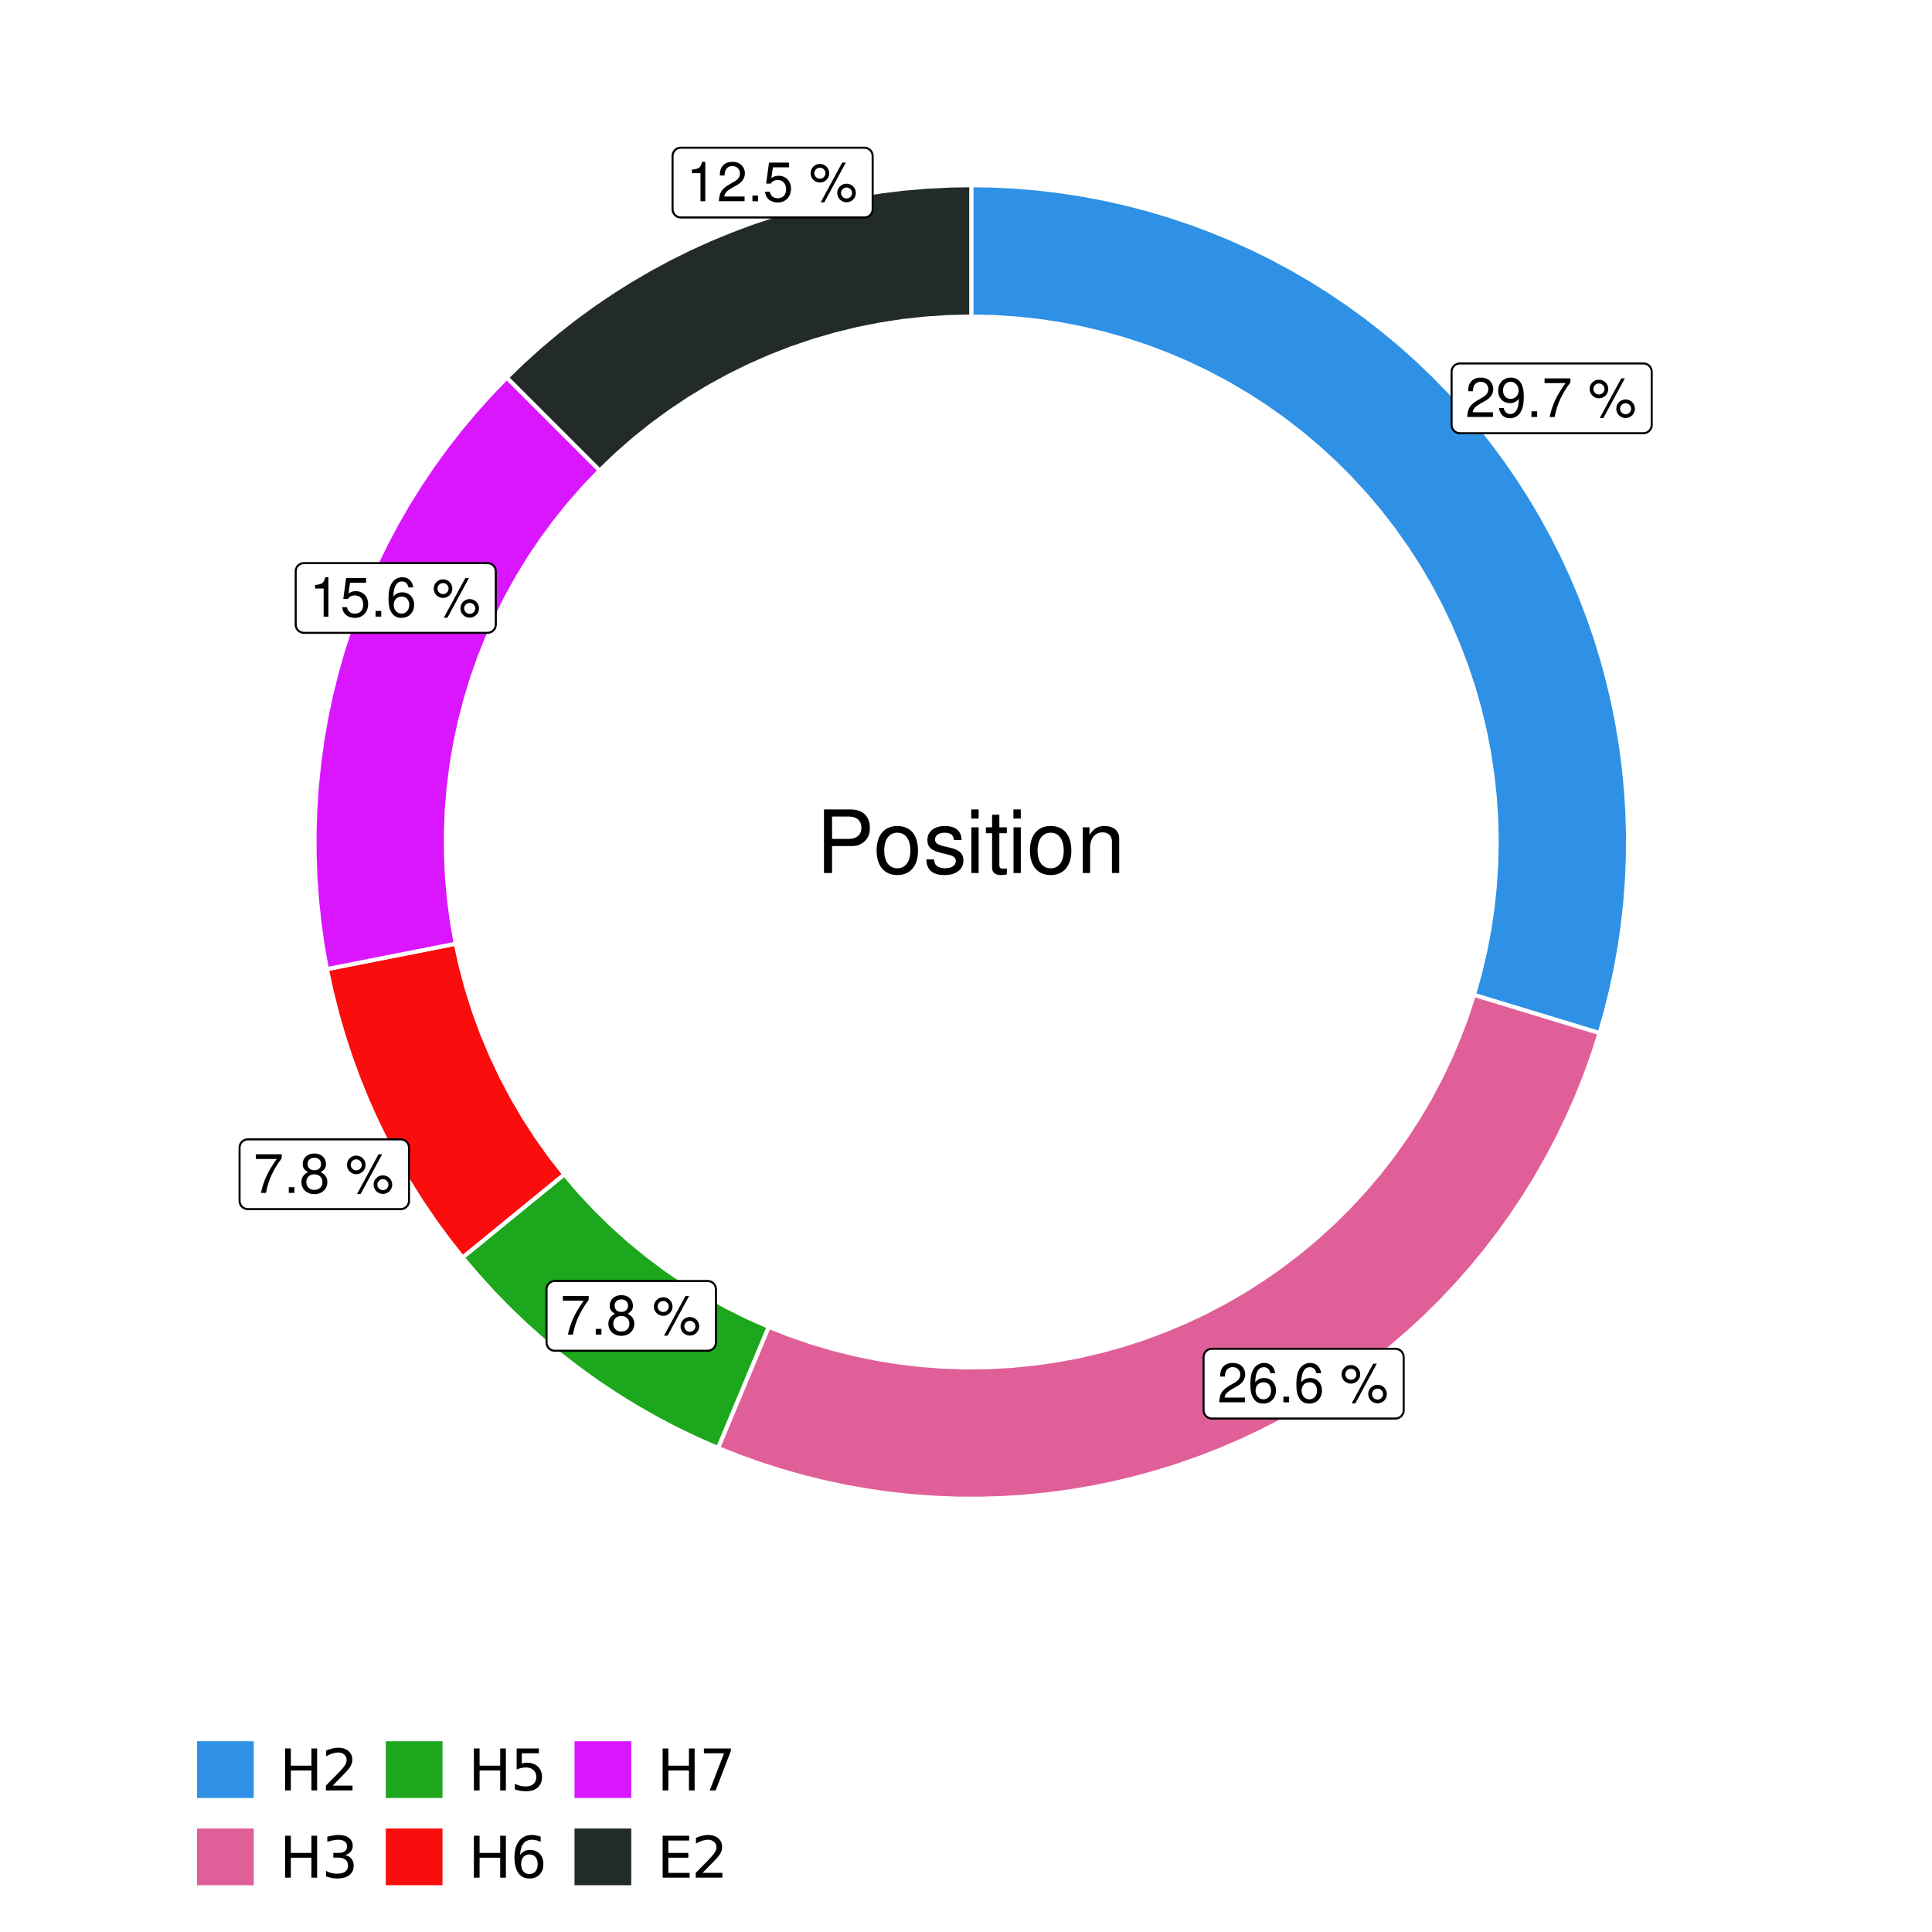
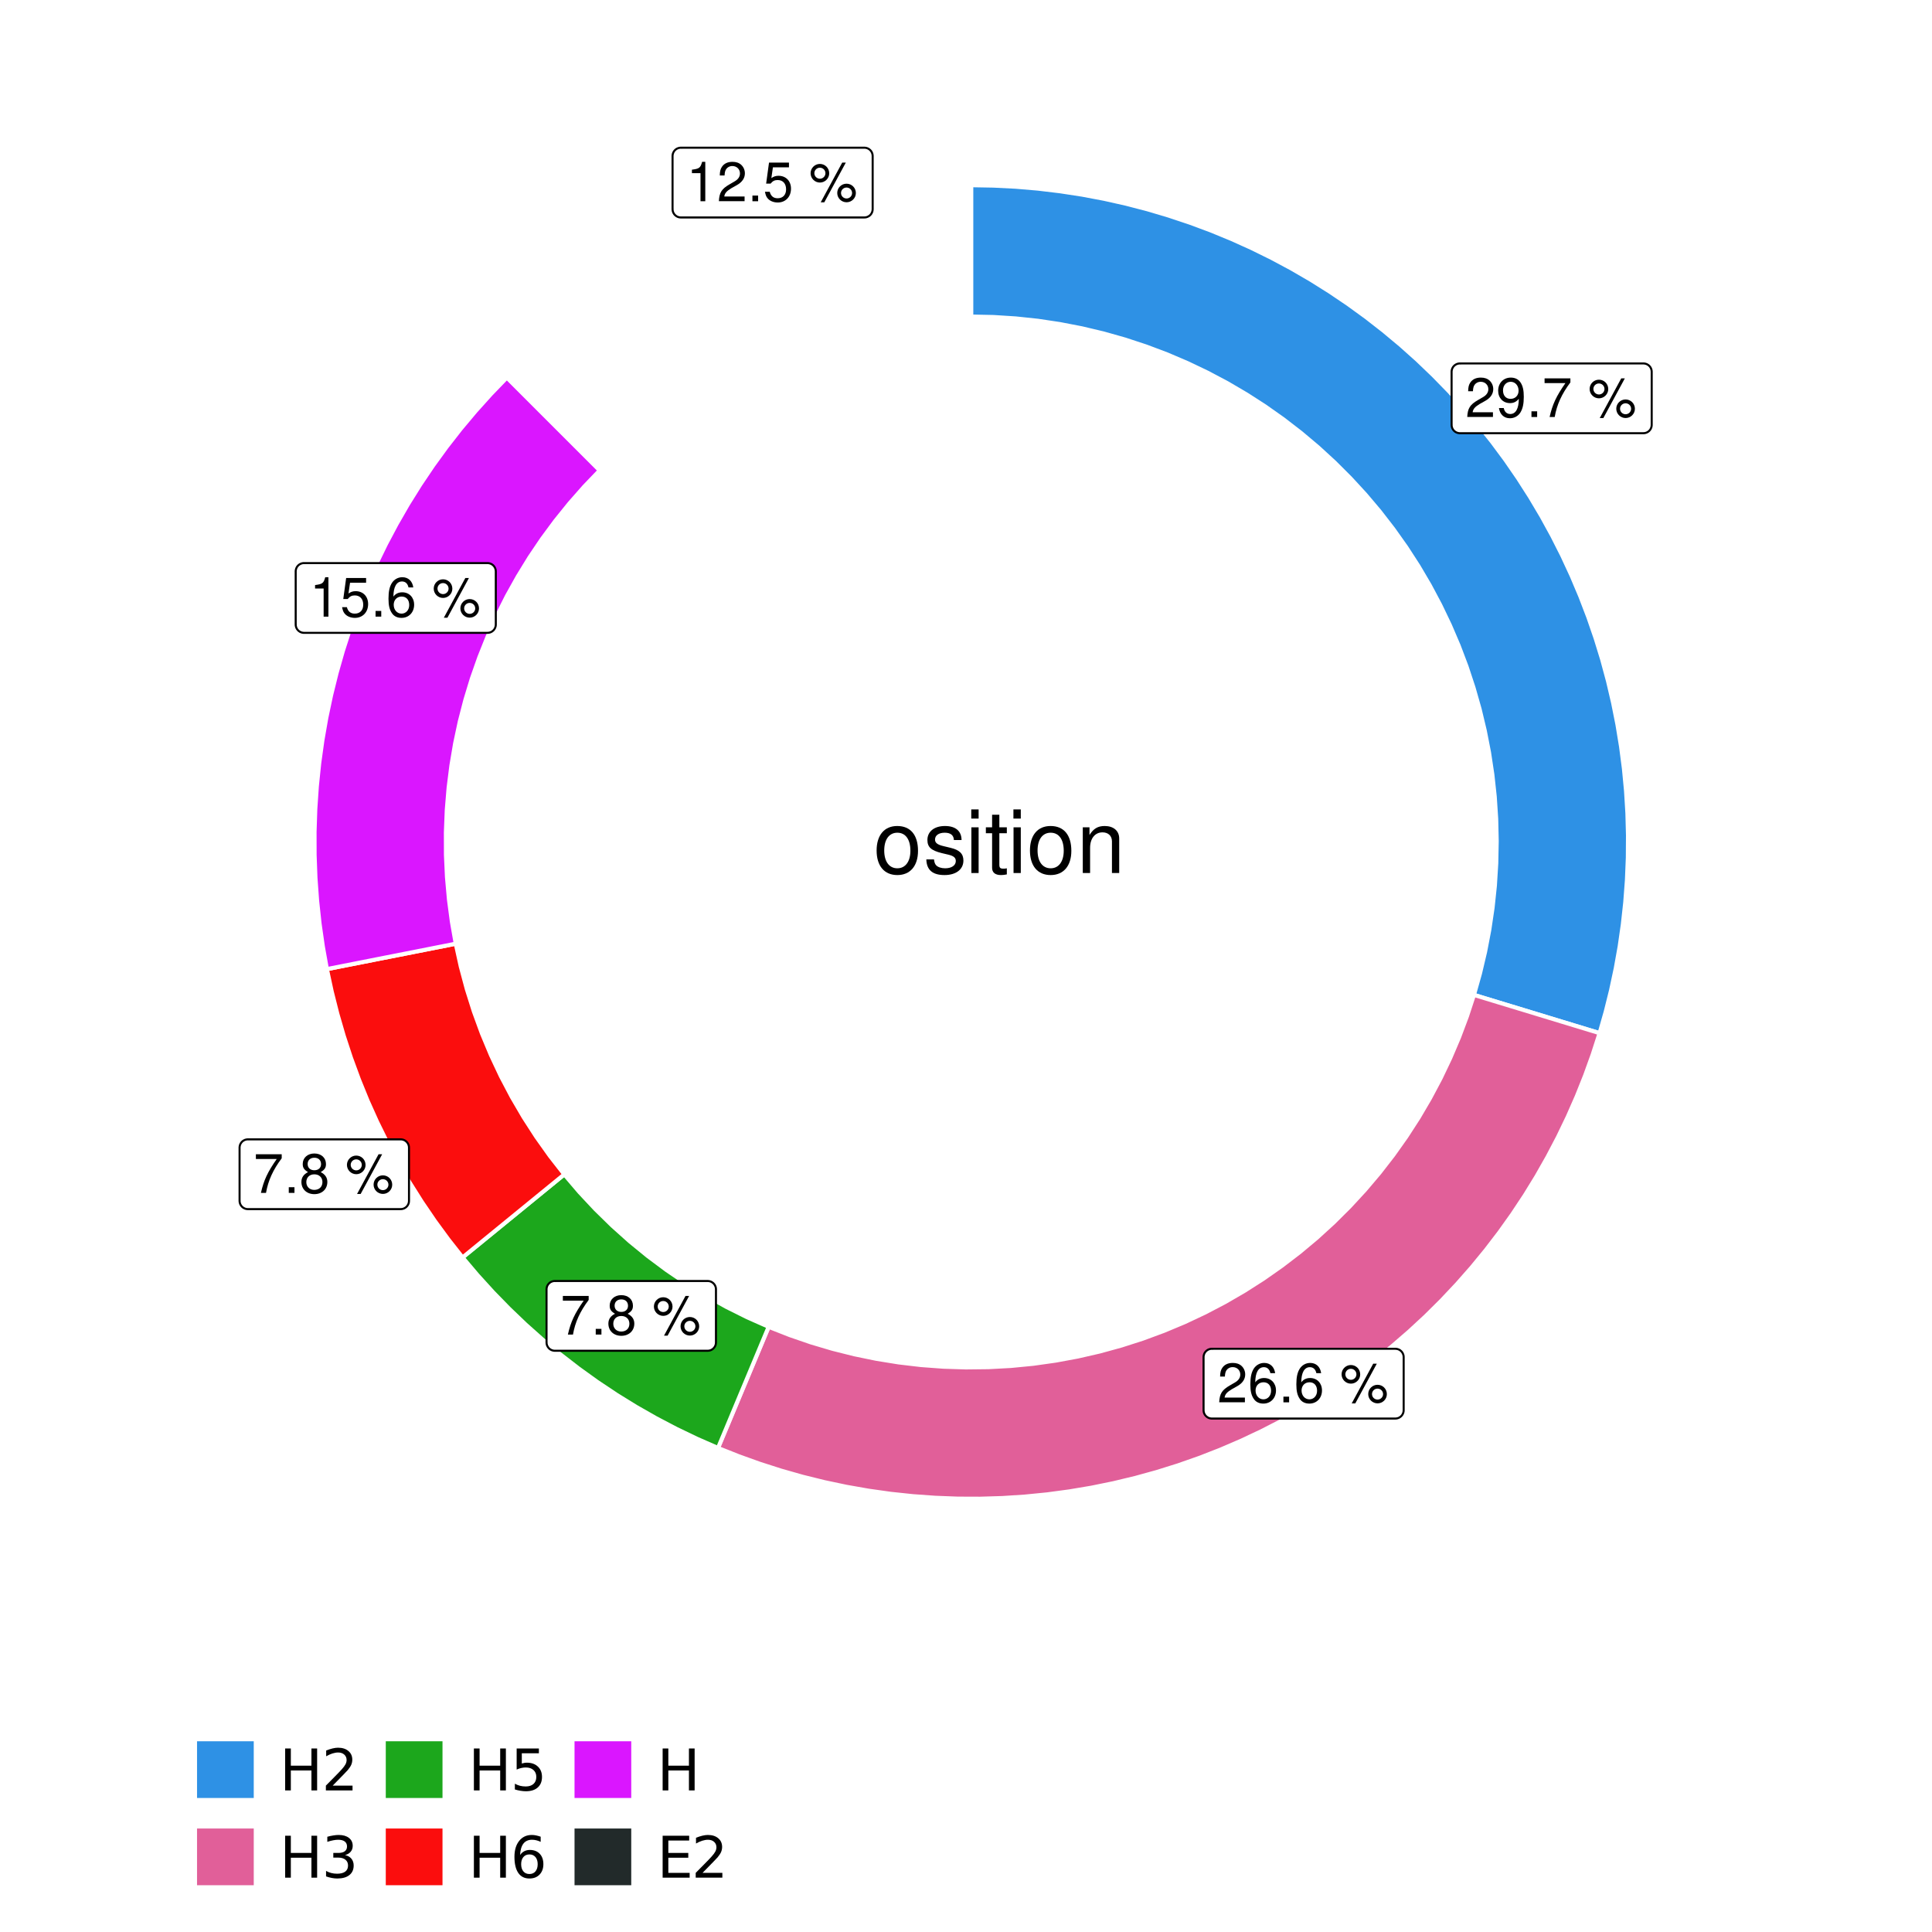
<svg xmlns="http://www.w3.org/2000/svg" xmlns:xlink="http://www.w3.org/1999/xlink" width="504pt" height="504pt" viewBox="0 0 504 504" version="1.1">
  <defs>
    <g>
      <symbol overflow="visible" id="glyph0-0">
        <path style="stroke:none;" d="" />
      </symbol>
      <symbol overflow="visible" id="glyph0-1">
        <path style="stroke:none;" d="M 7.188 -1.234 L 1.891 -1.234 C 2.016 -2.094 2.469 -2.625 3.719 -3.391 L 5.141 -4.188 C 6.547 -4.969 7.266 -6.016 7.266 -7.281 C 7.266 -8.141 6.922 -8.922 6.328 -9.484 C 5.734 -10.031 4.984 -10.281 4.031 -10.281 C 2.766 -10.281 1.812 -9.828 1.25 -8.938 C 0.891 -8.406 0.734 -7.766 0.719 -6.719 L 1.969 -6.719 C 2 -7.422 2.094 -7.828 2.266 -8.172 C 2.594 -8.797 3.234 -9.188 4 -9.188 C 5.141 -9.188 5.984 -8.359 5.984 -7.25 C 5.984 -6.422 5.516 -5.719 4.625 -5.203 L 3.312 -4.438 C 1.203 -3.234 0.594 -2.266 0.484 -0.016 L 7.188 -0.016 Z M 7.188 -1.234 " />
      </symbol>
      <symbol overflow="visible" id="glyph0-2">
        <path style="stroke:none;" d="M 0.75 -2.344 C 1 -0.672 2.078 0.328 3.609 0.328 C 4.734 0.328 5.734 -0.219 6.328 -1.141 C 6.953 -2.141 7.234 -3.391 7.234 -5.266 C 7.234 -7 6.984 -8.094 6.391 -9 C 5.828 -9.844 4.953 -10.281 3.844 -10.281 C 1.922 -10.281 0.547 -8.844 0.547 -6.859 C 0.547 -4.969 1.812 -3.625 3.641 -3.625 C 4.594 -3.625 5.297 -3.969 5.938 -4.75 C 5.922 -2.188 5.141 -0.781 3.703 -0.781 C 2.812 -0.781 2.203 -1.344 2 -2.344 Z M 3.828 -9.188 C 4.984 -9.188 5.875 -8.203 5.875 -6.875 C 5.875 -5.609 5.016 -4.734 3.781 -4.734 C 2.578 -4.734 1.812 -5.594 1.812 -6.953 C 1.812 -8.25 2.656 -9.188 3.828 -9.188 Z M 3.828 -9.188 " />
      </symbol>
      <symbol overflow="visible" id="glyph0-3">
        <path style="stroke:none;" d="M 2.719 -1.484 L 1.234 -1.484 L 1.234 0 L 2.719 0 Z M 2.719 -1.484 " />
      </symbol>
      <symbol overflow="visible" id="glyph0-4">
        <path style="stroke:none;" d="M 7.391 -10.078 L 0.656 -10.078 L 0.656 -8.844 L 6.094 -8.844 C 3.703 -5.422 2.719 -3.312 1.969 0 L 3.297 0 C 3.859 -3.234 5.125 -6 7.391 -9.031 Z M 7.391 -10.078 " />
      </symbol>
      <symbol overflow="visible" id="glyph0-5">
        <path style="stroke:none;" d="" />
      </symbol>
      <symbol overflow="visible" id="glyph0-6">
        <path style="stroke:none;" d="M 2.828 -9.734 C 1.5 -9.734 0.406 -8.641 0.406 -7.312 C 0.406 -5.969 1.5 -4.875 2.844 -4.875 C 4.172 -4.875 5.266 -5.969 5.266 -7.281 C 5.266 -8.656 4.188 -9.734 2.828 -9.734 Z M 2.828 -8.75 C 3.641 -8.75 4.281 -8.109 4.281 -7.297 C 4.281 -6.516 3.625 -5.875 2.844 -5.875 C 2.047 -5.875 1.391 -6.516 1.391 -7.312 C 1.391 -8.109 2.031 -8.75 2.828 -8.75 Z M 8.656 -10.078 L 3.047 0.281 L 3.984 0.281 L 9.594 -10.078 Z M 9.781 -4.578 C 8.453 -4.578 7.359 -3.5 7.359 -2.156 C 7.359 -0.812 8.453 0.266 9.797 0.266 C 11.125 0.266 12.219 -0.812 12.219 -2.141 C 12.219 -3.5 11.141 -4.578 9.781 -4.578 Z M 9.781 -3.578 C 10.594 -3.578 11.234 -2.938 11.234 -2.141 C 11.234 -1.359 10.578 -0.719 9.797 -0.719 C 8.984 -0.719 8.344 -1.359 8.344 -2.156 C 8.344 -2.938 8.984 -3.578 9.781 -3.578 Z M 9.781 -3.578 " />
      </symbol>
      <symbol overflow="visible" id="glyph0-7">
        <path style="stroke:none;" d="M 7.078 -7.609 C 6.844 -9.281 5.766 -10.281 4.219 -10.281 C 3.109 -10.281 2.125 -9.734 1.516 -8.812 C 0.875 -7.812 0.609 -6.562 0.609 -4.688 C 0.609 -2.953 0.859 -1.859 1.469 -0.953 C 2 -0.109 2.891 0.328 4 0.328 C 5.922 0.328 7.297 -1.109 7.297 -3.109 C 7.297 -5 6.016 -6.344 4.203 -6.344 C 3.219 -6.344 2.438 -5.969 1.891 -5.219 C 1.906 -7.766 2.703 -9.172 4.141 -9.172 C 5.016 -9.172 5.625 -8.609 5.828 -7.609 Z M 4.047 -5.234 C 5.266 -5.234 6.016 -4.375 6.016 -3.016 C 6.016 -1.719 5.156 -0.781 4.016 -0.781 C 2.844 -0.781 1.969 -1.766 1.969 -3.078 C 1.969 -4.344 2.812 -5.234 4.047 -5.234 Z M 4.047 -5.234 " />
      </symbol>
      <symbol overflow="visible" id="glyph0-8">
        <path style="stroke:none;" d="M 5.562 -5.422 C 6.609 -6.062 6.938 -6.562 6.938 -7.531 C 6.938 -9.156 5.703 -10.281 3.906 -10.281 C 2.141 -10.281 0.875 -9.156 0.875 -7.547 C 0.875 -6.562 1.203 -6.078 2.25 -5.422 C 1.094 -4.828 0.531 -4 0.531 -2.859 C 0.531 -0.984 1.906 0.328 3.906 0.328 C 5.906 0.328 7.297 -0.984 7.297 -2.859 C 7.297 -4 6.719 -4.828 5.562 -5.422 Z M 3.906 -9.172 C 4.984 -9.172 5.656 -8.531 5.656 -7.5 C 5.656 -6.547 4.969 -5.906 3.906 -5.906 C 2.844 -5.906 2.156 -6.547 2.156 -7.531 C 2.156 -8.531 2.844 -9.172 3.906 -9.172 Z M 3.906 -4.844 C 5.156 -4.844 6.016 -4.031 6.016 -2.828 C 6.016 -1.594 5.172 -0.781 3.875 -0.781 C 2.656 -0.781 1.812 -1.625 1.812 -2.812 C 1.812 -4.031 2.641 -4.844 3.906 -4.844 Z M 3.906 -4.844 " />
      </symbol>
      <symbol overflow="visible" id="glyph0-9">
        <path style="stroke:none;" d="M 3.688 -7.328 L 3.688 0 L 4.938 0 L 4.938 -10.281 L 4.109 -10.281 C 3.672 -8.703 3.391 -8.484 1.453 -8.234 L 1.453 -7.328 Z M 3.688 -7.328 " />
      </symbol>
      <symbol overflow="visible" id="glyph0-10">
        <path style="stroke:none;" d="M 6.766 -10.078 L 1.562 -10.078 L 0.812 -4.594 L 1.969 -4.594 C 2.547 -5.297 3.031 -5.531 3.828 -5.531 C 5.172 -5.531 6.016 -4.609 6.016 -3.109 C 6.016 -1.656 5.172 -0.781 3.812 -0.781 C 2.719 -0.781 2.047 -1.344 1.75 -2.469 L 0.5 -2.469 C 0.672 -1.656 0.812 -1.25 1.109 -0.875 C 1.672 -0.109 2.703 0.328 3.844 0.328 C 5.875 0.328 7.297 -1.156 7.297 -3.281 C 7.297 -5.281 5.969 -6.641 4.031 -6.641 C 3.328 -6.641 2.766 -6.453 2.172 -6.031 L 2.578 -8.844 L 6.766 -8.844 Z M 6.766 -10.078 " />
      </symbol>
      <symbol overflow="visible" id="glyph1-0">
        <path style="stroke:none;" d="" />
      </symbol>
      <symbol overflow="visible" id="glyph1-1">
-         <path style="stroke:none;" d="M 4.188 -7.031 L 9.406 -7.031 C 10.703 -7.031 11.719 -7.422 12.609 -8.219 C 13.609 -9.125 14.047 -10.203 14.047 -11.719 C 14.047 -14.844 12.203 -16.594 8.922 -16.594 L 2.078 -16.594 L 2.078 0 L 4.188 0 Z M 4.188 -8.906 L 4.188 -14.734 L 8.609 -14.734 C 10.625 -14.734 11.844 -13.641 11.844 -11.812 C 11.844 -10 10.625 -8.906 8.609 -8.906 Z M 4.188 -8.906 " />
-       </symbol>
+         </symbol>
      <symbol overflow="visible" id="glyph1-2">
        <path style="stroke:none;" d="M 6.188 -12.266 C 2.828 -12.266 0.812 -9.875 0.812 -5.875 C 0.812 -1.844 2.828 0.531 6.219 0.531 C 9.578 0.531 11.609 -1.859 11.609 -5.781 C 11.609 -9.922 9.656 -12.266 6.188 -12.266 Z M 6.219 -10.516 C 8.359 -10.516 9.625 -8.766 9.625 -5.812 C 9.625 -2.984 8.312 -1.234 6.219 -1.234 C 4.094 -1.234 2.797 -2.984 2.797 -5.875 C 2.797 -8.766 4.094 -10.516 6.219 -10.516 Z M 6.219 -10.516 " />
      </symbol>
      <symbol overflow="visible" id="glyph1-3">
        <path style="stroke:none;" d="M 9.969 -8.609 C 9.953 -10.953 8.406 -12.266 5.641 -12.266 C 2.875 -12.266 1.062 -10.844 1.062 -8.625 C 1.062 -6.766 2.031 -5.875 4.844 -5.188 L 6.625 -4.766 C 7.938 -4.438 8.469 -3.969 8.469 -3.125 C 8.469 -1.984 7.359 -1.234 5.688 -1.234 C 4.672 -1.234 3.797 -1.531 3.328 -2.031 C 3.031 -2.375 2.891 -2.703 2.781 -3.547 L 0.781 -3.547 C 0.859 -0.797 2.406 0.531 5.531 0.531 C 8.531 0.531 10.453 -0.953 10.453 -3.25 C 10.453 -5.031 9.453 -6.016 7.078 -6.578 L 5.266 -7.016 C 3.703 -7.375 3.047 -7.875 3.047 -8.719 C 3.047 -9.828 4.031 -10.516 5.578 -10.516 C 7.109 -10.516 7.922 -9.859 7.969 -8.609 Z M 9.969 -8.609 " />
      </symbol>
      <symbol overflow="visible" id="glyph1-4">
        <path style="stroke:none;" d="M 3.422 -11.922 L 1.531 -11.922 L 1.531 0 L 3.422 0 Z M 3.422 -16.594 L 1.5 -16.594 L 1.5 -14.203 L 3.422 -14.203 Z M 3.422 -16.594 " />
      </symbol>
      <symbol overflow="visible" id="glyph1-5">
        <path style="stroke:none;" d="M 5.781 -11.922 L 3.828 -11.922 L 3.828 -15.203 L 1.938 -15.203 L 1.938 -11.922 L 0.312 -11.922 L 0.312 -10.375 L 1.938 -10.375 L 1.938 -1.359 C 1.938 -0.141 2.75 0.531 4.234 0.531 C 4.734 0.531 5.141 0.484 5.781 0.359 L 5.781 -1.234 C 5.516 -1.156 5.266 -1.141 4.875 -1.141 C 4.047 -1.141 3.828 -1.359 3.828 -2.203 L 3.828 -10.375 L 5.781 -10.375 Z M 5.781 -11.922 " />
      </symbol>
      <symbol overflow="visible" id="glyph1-6">
        <path style="stroke:none;" d="M 1.594 -11.922 L 1.594 0 L 3.5 0 L 3.5 -6.578 C 3.5 -9.016 4.781 -10.609 6.734 -10.609 C 8.234 -10.609 9.203 -9.703 9.203 -8.266 L 9.203 0 L 11.094 0 L 11.094 -9.016 C 11.094 -11 9.609 -12.266 7.312 -12.266 C 5.531 -12.266 4.391 -11.594 3.344 -9.922 L 3.344 -11.922 Z M 1.594 -11.922 " />
      </symbol>
      <symbol overflow="visible" id="glyph2-0">
        <path style="stroke:none;" d="M 0.75 2.656 L 0.75 -10.578 L 8.25 -10.578 L 8.25 2.656 Z M 1.594 1.812 L 7.406 1.812 L 7.406 -9.734 L 1.594 -9.734 Z M 1.594 1.812 " />
      </symbol>
      <symbol overflow="visible" id="glyph2-1">
        <path style="stroke:none;" d="M 1.469 -10.938 L 2.953 -10.938 L 2.953 -6.453 L 8.328 -6.453 L 8.328 -10.938 L 9.812 -10.938 L 9.812 0 L 8.328 0 L 8.328 -5.203 L 2.953 -5.203 L 2.953 0 L 1.469 0 Z M 1.469 -10.938 " />
      </symbol>
      <symbol overflow="visible" id="glyph2-2">
        <path style="stroke:none;" d="M 2.875 -1.25 L 8.047 -1.25 L 8.047 0 L 1.094 0 L 1.094 -1.25 C 1.656 -1.82 2.422 -2.598 3.391 -3.578 C 4.359 -4.555 4.969 -5.191 5.219 -5.484 C 5.695 -6.016 6.031 -6.461 6.219 -6.828 C 6.406 -7.203 6.5 -7.566 6.5 -7.922 C 6.5 -8.504 6.297 -8.977 5.891 -9.344 C 5.484 -9.707 4.953 -9.891 4.297 -9.891 C 3.828 -9.891 3.332 -9.805 2.812 -9.641 C 2.301 -9.484 1.754 -9.238 1.172 -8.906 L 1.172 -10.406 C 1.766 -10.645 2.32 -10.828 2.844 -10.953 C 3.363 -11.078 3.836 -11.141 4.266 -11.141 C 5.398 -11.141 6.301 -10.852 6.969 -10.281 C 7.645 -9.719 7.984 -8.961 7.984 -8.016 C 7.984 -7.566 7.898 -7.141 7.734 -6.734 C 7.566 -6.328 7.258 -5.852 6.812 -5.312 C 6.688 -5.164 6.297 -4.754 5.641 -4.078 C 4.992 -3.398 4.07 -2.457 2.875 -1.25 Z M 2.875 -1.25 " />
      </symbol>
      <symbol overflow="visible" id="glyph2-3">
        <path style="stroke:none;" d="M 6.094 -5.891 C 6.801 -5.742 7.352 -5.43 7.75 -4.953 C 8.145 -4.473 8.344 -3.879 8.344 -3.172 C 8.344 -2.098 7.969 -1.266 7.219 -0.672 C 6.477 -0.078 5.426 0.219 4.062 0.219 C 3.602 0.219 3.129 0.172 2.641 0.078 C 2.16 -0.016 1.66 -0.148 1.141 -0.328 L 1.141 -1.766 C 1.555 -1.523 2.004 -1.344 2.484 -1.219 C 2.973 -1.094 3.484 -1.031 4.016 -1.031 C 4.941 -1.031 5.648 -1.211 6.141 -1.578 C 6.629 -1.941 6.875 -2.473 6.875 -3.172 C 6.875 -3.816 6.645 -4.32 6.188 -4.688 C 5.738 -5.051 5.113 -5.234 4.312 -5.234 L 3.031 -5.234 L 3.031 -6.453 L 4.359 -6.453 C 5.086 -6.453 5.645 -6.598 6.031 -6.891 C 6.414 -7.18 6.609 -7.598 6.609 -8.141 C 6.609 -8.703 6.41 -9.133 6.016 -9.438 C 5.617 -9.738 5.051 -9.891 4.312 -9.891 C 3.906 -9.891 3.469 -9.844 3 -9.75 C 2.539 -9.664 2.031 -9.531 1.469 -9.344 L 1.469 -10.672 C 2.031 -10.828 2.555 -10.941 3.047 -11.016 C 3.535 -11.098 4 -11.141 4.438 -11.141 C 5.562 -11.141 6.453 -10.883 7.109 -10.375 C 7.766 -9.863 8.094 -9.172 8.094 -8.297 C 8.094 -7.691 7.914 -7.18 7.562 -6.766 C 7.219 -6.348 6.727 -6.055 6.094 -5.891 Z M 6.094 -5.891 " />
      </symbol>
      <symbol overflow="visible" id="glyph2-4">
        <path style="stroke:none;" d="M 1.625 -10.938 L 7.422 -10.938 L 7.422 -9.688 L 2.969 -9.688 L 2.969 -7.016 C 3.188 -7.086 3.398 -7.141 3.609 -7.172 C 3.828 -7.211 4.047 -7.234 4.266 -7.234 C 5.484 -7.234 6.445 -6.895 7.156 -6.219 C 7.875 -5.551 8.234 -4.648 8.234 -3.516 C 8.234 -2.336 7.863 -1.422 7.125 -0.766 C 6.395 -0.109 5.363 0.219 4.031 0.219 C 3.57 0.219 3.102 0.176 2.625 0.094 C 2.156 0.02 1.664 -0.094 1.156 -0.25 L 1.156 -1.75 C 1.594 -1.508 2.047 -1.328 2.516 -1.203 C 2.984 -1.086 3.477 -1.031 4 -1.031 C 4.852 -1.031 5.523 -1.25 6.016 -1.688 C 6.504 -2.133 6.75 -2.742 6.75 -3.516 C 6.75 -4.273 6.504 -4.875 6.016 -5.312 C 5.523 -5.758 4.852 -5.984 4 -5.984 C 3.602 -5.984 3.207 -5.938 2.812 -5.844 C 2.426 -5.758 2.031 -5.625 1.625 -5.438 Z M 1.625 -10.938 " />
      </symbol>
      <symbol overflow="visible" id="glyph2-5">
        <path style="stroke:none;" d="M 4.953 -6.062 C 4.285 -6.062 3.758 -5.832 3.375 -5.375 C 2.988 -4.914 2.797 -4.297 2.797 -3.516 C 2.797 -2.723 2.988 -2.098 3.375 -1.641 C 3.758 -1.18 4.285 -0.953 4.953 -0.953 C 5.617 -0.953 6.145 -1.18 6.531 -1.641 C 6.914 -2.098 7.109 -2.723 7.109 -3.516 C 7.109 -4.297 6.914 -4.914 6.531 -5.375 C 6.145 -5.832 5.617 -6.062 4.953 -6.062 Z M 7.891 -10.688 L 7.891 -9.344 C 7.516 -9.52 7.141 -9.656 6.766 -9.75 C 6.391 -9.844 6.016 -9.891 5.641 -9.891 C 4.66 -9.891 3.91 -9.555 3.391 -8.891 C 2.879 -8.234 2.586 -7.238 2.516 -5.906 C 2.805 -6.332 3.164 -6.66 3.594 -6.891 C 4.031 -7.117 4.516 -7.234 5.047 -7.234 C 6.141 -7.234 7.004 -6.898 7.641 -6.234 C 8.273 -5.566 8.594 -4.66 8.594 -3.516 C 8.594 -2.391 8.258 -1.484 7.594 -0.797 C 6.938 -0.117 6.055 0.219 4.953 0.219 C 3.68 0.219 2.711 -0.266 2.047 -1.234 C 1.379 -2.211 1.047 -3.617 1.047 -5.453 C 1.047 -7.18 1.457 -8.562 2.281 -9.594 C 3.102 -10.625 4.203 -11.141 5.578 -11.141 C 5.953 -11.141 6.328 -11.098 6.703 -11.016 C 7.078 -10.941 7.473 -10.832 7.891 -10.688 Z M 7.891 -10.688 " />
      </symbol>
      <symbol overflow="visible" id="glyph2-6">
-         <path style="stroke:none;" d="M 1.234 -10.938 L 8.266 -10.938 L 8.266 -10.312 L 4.297 0 L 2.75 0 L 6.484 -9.688 L 1.234 -9.688 Z M 1.234 -10.938 " />
-       </symbol>
+         </symbol>
      <symbol overflow="visible" id="glyph2-7">
        <path style="stroke:none;" d="M 1.469 -10.938 L 8.391 -10.938 L 8.391 -9.688 L 2.953 -9.688 L 2.953 -6.453 L 8.156 -6.453 L 8.156 -5.203 L 2.953 -5.203 L 2.953 -1.25 L 8.516 -1.25 L 8.516 0 L 1.469 0 Z M 1.469 -10.938 " />
      </symbol>
    </g>
    <clipPath id="clip1">
      <path d="M 30.98 0 L 473.023 0 L 473.023 504 L 30.98 504 Z M 30.98 0 " />
    </clipPath>
    <clipPath id="clip2">
      <path d="M 39.199 5.48 L 467.543 5.48 L 467.543 433.824 L 39.199 433.824 Z M 39.199 5.48 " />
    </clipPath>
  </defs>
  <g id="surface4">
    <rect x="0" y="0" width="504" height="504" style="fill:rgb(100%,100%,100%);fill-opacity:1;stroke:none;" />
    <g clip-path="url(#clip1)" clip-rule="nonzero">
      <path style="fill-rule:nonzero;fill:rgb(100%,100%,100%);fill-opacity:1;stroke-width:1.067;stroke-linecap:round;stroke-linejoin:round;stroke:rgb(100%,100%,100%);stroke-opacity:1;stroke-miterlimit:10;" d="M 30.98 504 L 473.023 504 L 473.023 0 L 30.98 0 Z M 30.98 504 " />
    </g>
    <g clip-path="url(#clip2)" clip-rule="nonzero">
      <path style=" stroke:none;fill-rule:nonzero;fill:rgb(100%,100%,100%);fill-opacity:1;" d="M 39.199 433.824 L 467.543 433.824 L 467.543 5.48 L 39.199 5.48 Z M 39.199 433.824 " />
    </g>
    <path style="fill-rule:nonzero;fill:rgb(18.039%,56.863%,89.804%);fill-opacity:1;stroke-width:1.067;stroke-linecap:butt;stroke-linejoin:miter;stroke:rgb(100%,100%,100%);stroke-opacity:1;stroke-miterlimit:10;" d="M 384.508 259.543 L 391.062 261.539 L 397.621 263.531 L 404.176 265.527 L 410.734 267.523 L 417.289 269.516 L 418.887 263.926 L 420.293 258.289 L 421.508 252.602 L 422.531 246.879 L 423.355 241.125 L 423.988 235.348 L 424.422 229.551 L 424.66 223.742 L 424.699 217.93 L 424.543 212.117 L 424.188 206.316 L 423.637 200.527 L 422.891 194.766 L 421.949 189.027 L 420.812 183.328 L 419.484 177.668 L 417.965 172.055 L 416.254 166.5 L 414.359 161.004 L 412.277 155.578 L 410.012 150.223 L 407.566 144.949 L 404.941 139.762 L 402.145 134.668 L 399.176 129.668 L 396.039 124.773 L 392.742 119.988 L 389.281 115.32 L 385.66 110.77 L 381.891 106.344 L 377.973 102.051 L 373.914 97.891 L 369.715 93.871 L 365.379 89.996 L 360.918 86.273 L 356.332 82.699 L 351.625 79.285 L 346.809 76.035 L 341.883 72.945 L 336.855 70.027 L 331.73 67.281 L 326.516 64.711 L 321.219 62.32 L 315.844 60.109 L 310.395 58.082 L 304.879 56.242 L 299.309 54.586 L 293.684 53.125 L 288.008 51.852 L 282.297 50.773 L 276.551 49.891 L 270.781 49.199 L 264.988 48.707 L 259.184 48.414 L 253.371 48.312 L 253.371 82.582 L 259.18 82.703 L 264.984 83.074 L 270.762 83.688 L 276.512 84.551 L 282.219 85.652 L 287.875 86.996 L 293.469 88.578 L 298.988 90.395 L 304.43 92.445 L 309.777 94.727 L 315.023 97.23 L 320.156 99.953 L 325.172 102.895 L 330.059 106.043 L 334.805 109.395 L 339.406 112.949 L 343.855 116.691 L 348.137 120.621 L 352.25 124.727 L 356.188 129.004 L 359.938 133.445 L 363.496 138.043 L 366.859 142.785 L 370.016 147.664 L 372.965 152.676 L 375.695 157.809 L 378.207 163.051 L 380.496 168.395 L 382.555 173.828 L 384.379 179.348 L 385.973 184.938 L 387.324 190.59 L 388.438 196.297 L 389.305 202.047 L 389.93 207.824 L 390.309 213.625 L 390.441 219.438 L 390.324 225.246 L 389.965 231.051 L 389.359 236.832 L 388.508 242.582 L 387.414 248.289 L 386.078 253.949 Z M 384.508 259.543 " />
    <path style="fill-rule:nonzero;fill:rgb(88.235%,37.255%,60%);fill-opacity:1;stroke-width:1.067;stroke-linecap:butt;stroke-linejoin:miter;stroke:rgb(100%,100%,100%);stroke-opacity:1;stroke-miterlimit:10;" d="M 200.52 346.121 L 197.875 352.445 L 195.234 358.77 L 192.59 365.094 L 189.949 371.418 L 187.305 377.738 L 192.734 379.902 L 198.234 381.875 L 203.797 383.66 L 209.422 385.258 L 215.094 386.66 L 220.812 387.867 L 226.566 388.879 L 232.352 389.695 L 238.164 390.312 L 243.992 390.73 L 249.832 390.953 L 255.676 390.973 L 261.52 390.797 L 267.348 390.418 L 273.164 389.844 L 278.957 389.066 L 284.719 388.098 L 290.445 386.93 L 296.129 385.566 L 301.762 384.012 L 307.34 382.266 L 312.852 380.332 L 318.297 378.211 L 323.668 375.902 L 328.957 373.414 L 334.156 370.75 L 339.262 367.906 L 344.266 364.891 L 349.168 361.707 L 353.957 358.355 L 358.625 354.848 L 363.176 351.18 L 367.598 347.355 L 371.887 343.387 L 376.035 339.273 L 380.043 335.02 L 383.906 330.633 L 387.613 326.117 L 391.168 321.477 L 394.559 316.719 L 397.789 311.848 L 400.848 306.871 L 403.734 301.789 L 406.449 296.613 L 408.984 291.348 L 411.34 286 L 413.512 280.574 L 415.496 275.078 L 417.289 269.516 L 410.734 267.523 L 404.176 265.527 L 397.621 263.531 L 391.062 261.539 L 384.508 259.543 L 382.676 265.125 L 380.609 270.625 L 378.309 276.027 L 375.781 281.328 L 373.023 286.516 L 370.051 291.582 L 366.863 296.512 L 363.465 301.305 L 359.867 305.945 L 356.07 310.43 L 352.086 314.746 L 347.922 318.887 L 343.586 322.848 L 339.082 326.617 L 334.418 330.191 L 329.609 333.562 L 324.66 336.723 L 319.578 339.672 L 314.375 342.398 L 309.062 344.898 L 303.645 347.168 L 298.133 349.207 L 292.543 351.004 L 286.879 352.562 L 281.156 353.875 L 275.379 354.941 L 269.562 355.762 L 263.719 356.332 L 257.852 356.648 L 251.98 356.715 L 246.109 356.527 L 240.25 356.094 L 234.418 355.406 L 228.617 354.469 L 222.867 353.285 L 217.168 351.855 L 211.539 350.184 L 205.984 348.27 Z M 200.52 346.121 " />
    <path style="fill-rule:nonzero;fill:rgb(10.98%,65.49%,10.98%);fill-opacity:1;stroke-width:1.067;stroke-linecap:butt;stroke-linejoin:miter;stroke:rgb(100%,100%,100%);stroke-opacity:1;stroke-miterlimit:10;" d="M 147.207 306.359 L 141.902 310.691 L 120.668 328.035 L 124.543 332.613 L 128.574 337.051 L 132.762 341.348 L 137.094 345.496 L 141.57 349.488 L 146.184 353.32 L 150.926 356.988 L 155.797 360.492 L 160.785 363.82 L 165.887 366.973 L 171.098 369.945 L 176.406 372.73 L 181.812 375.332 L 187.305 377.738 L 189.949 371.418 L 192.59 365.094 L 195.234 358.77 L 197.875 352.445 L 200.52 346.121 L 194.938 343.645 L 189.473 340.918 L 184.137 337.949 L 178.934 334.75 L 173.883 331.32 L 168.988 327.668 L 164.262 323.805 L 159.711 319.73 L 155.348 315.461 L 151.176 311 Z M 147.207 306.359 " />
    <path style="fill-rule:nonzero;fill:rgb(98.431%,5.098%,5.098%);fill-opacity:1;stroke-width:1.067;stroke-linecap:butt;stroke-linejoin:miter;stroke:rgb(100%,100%,100%);stroke-opacity:1;stroke-miterlimit:10;" d="M 118.891 246.18 L 105.445 248.836 L 98.719 250.16 L 91.996 251.488 L 85.273 252.812 L 86.535 258.676 L 88.004 264.492 L 89.676 270.254 L 91.547 275.949 L 93.617 281.578 L 95.879 287.133 L 98.34 292.605 L 100.988 297.984 L 103.82 303.27 L 106.84 308.453 L 110.039 313.527 L 113.41 318.484 L 116.957 323.324 L 120.668 328.035 L 141.902 310.691 L 147.207 306.359 L 143.453 301.543 L 139.914 296.566 L 136.602 291.438 L 133.52 286.164 L 130.676 280.762 L 128.074 275.234 L 125.723 269.602 L 123.625 263.867 L 121.785 258.043 L 120.207 252.145 Z M 118.891 246.18 " />
    <path style="fill-rule:nonzero;fill:rgb(85.49%,8.627%,100%);fill-opacity:1;stroke-width:1.067;stroke-linecap:butt;stroke-linejoin:miter;stroke:rgb(100%,100%,100%);stroke-opacity:1;stroke-miterlimit:10;" d="M 156.445 122.727 L 146.754 113.035 L 141.906 108.191 L 137.062 103.344 L 132.215 98.496 L 128.051 102.812 L 124.039 107.27 L 120.184 111.863 L 116.492 116.594 L 112.969 121.445 L 109.617 126.422 L 106.441 131.508 L 103.449 136.703 L 100.637 142.004 L 98.012 147.395 L 95.578 152.879 L 93.34 158.441 L 91.293 164.078 L 89.449 169.785 L 87.805 175.555 L 86.363 181.375 L 85.125 187.242 L 84.094 193.152 L 83.27 199.094 L 82.656 205.059 L 82.25 211.043 L 82.051 217.039 L 82.066 223.035 L 82.289 229.027 L 82.723 235.012 L 83.363 240.973 L 84.215 246.91 L 85.273 252.812 L 91.996 251.488 L 98.719 250.16 L 105.445 248.836 L 118.891 246.18 L 117.883 240.43 L 117.121 234.637 L 116.605 228.82 L 116.34 222.984 L 116.324 217.145 L 116.555 211.305 L 117.035 205.484 L 117.762 199.691 L 118.734 193.93 L 119.953 188.219 L 121.414 182.562 L 123.113 176.973 L 125.051 171.465 L 127.219 166.039 L 129.617 160.715 L 132.242 155.496 L 135.086 150.395 L 138.141 145.418 L 141.41 140.574 L 144.879 135.879 L 148.547 131.332 L 152.406 126.945 Z M 156.445 122.727 " />
-     <path style="fill-rule:nonzero;fill:rgb(13.333%,16.471%,16.471%);fill-opacity:1;stroke-width:1.067;stroke-linecap:butt;stroke-linejoin:miter;stroke:rgb(100%,100%,100%);stroke-opacity:1;stroke-miterlimit:10;" d="M 253.371 82.582 L 253.371 48.312 L 247.52 48.414 L 241.676 48.715 L 235.848 49.211 L 230.039 49.91 L 224.258 50.805 L 218.512 51.898 L 212.805 53.184 L 207.145 54.668 L 201.539 56.344 L 195.992 58.207 L 190.516 60.262 L 185.109 62.5 L 179.781 64.922 L 174.543 67.523 L 169.395 70.305 L 164.344 73.258 L 159.398 76.383 L 154.562 79.672 L 149.84 83.129 L 145.242 86.742 L 140.766 90.512 L 136.422 94.434 L 132.215 98.496 L 137.062 103.344 L 141.906 108.191 L 146.754 113.035 L 156.445 122.727 L 160.766 118.594 L 165.262 114.648 L 169.926 110.906 L 174.75 107.371 L 179.723 104.047 L 184.836 100.945 L 190.078 98.07 L 195.441 95.422 L 200.914 93.016 L 206.488 90.848 L 212.152 88.926 L 217.895 87.25 L 223.703 85.832 L 229.566 84.664 L 235.48 83.754 L 241.422 83.102 L 247.391 82.711 Z M 253.371 82.582 " />
    <path style="fill-rule:nonzero;fill:rgb(100%,100%,100%);fill-opacity:1;stroke-width:0.533;stroke-linecap:round;stroke-linejoin:round;stroke:rgb(0%,0%,0%);stroke-opacity:1;stroke-miterlimit:10;" d="M 380.836 113.012 L 428.719 113.012 L 428.629 113.012 L 428.977 112.996 L 429.316 112.926 L 429.645 112.805 L 429.945 112.629 L 430.215 112.41 L 430.445 112.148 L 430.629 111.855 L 430.766 111.535 L 430.848 111.199 L 430.879 110.852 L 430.879 96.973 L 430.848 96.625 L 430.766 96.289 L 430.629 95.969 L 430.445 95.676 L 430.215 95.414 L 429.945 95.195 L 429.645 95.02 L 429.316 94.898 L 428.977 94.828 L 428.719 94.812 L 380.836 94.812 L 381.098 94.828 L 380.75 94.812 L 380.406 94.855 L 380.07 94.953 L 379.758 95.102 L 379.473 95.301 L 379.219 95.539 L 379.012 95.816 L 378.852 96.125 L 378.738 96.457 L 378.684 96.797 L 378.676 96.973 L 378.676 110.852 L 378.684 110.68 L 378.684 111.027 L 378.738 111.371 L 378.852 111.699 L 379.012 112.008 L 379.219 112.285 L 379.473 112.527 L 379.758 112.723 L 380.07 112.871 L 380.406 112.969 L 380.75 113.012 Z M 380.836 113.012 " />
    <g style="fill:rgb(0%,0%,0%);fill-opacity:1;">
      <use xlink:href="#glyph0-1" x="382.277" y="108.784" />
      <use xlink:href="#glyph0-2" x="390.277" y="108.784" />
      <use xlink:href="#glyph0-3" x="398.277" y="108.784" />
      <use xlink:href="#glyph0-4" x="402.277" y="108.784" />
      <use xlink:href="#glyph0-5" x="410.277" y="108.784" />
      <use xlink:href="#glyph0-6" x="414.277" y="108.784" />
    </g>
    <path style="fill-rule:nonzero;fill:rgb(100%,100%,100%);fill-opacity:1;stroke-width:0.533;stroke-linecap:round;stroke-linejoin:round;stroke:rgb(0%,0%,0%);stroke-opacity:1;stroke-miterlimit:10;" d="M 316.133 370.055 L 364.012 370.055 L 363.926 370.055 L 364.27 370.039 L 364.613 369.969 L 364.938 369.848 L 365.238 369.672 L 365.508 369.453 L 365.738 369.191 L 365.922 368.898 L 366.059 368.578 L 366.145 368.242 L 366.172 367.895 L 366.172 354.016 L 366.145 353.668 L 366.059 353.332 L 365.922 353.012 L 365.738 352.719 L 365.508 352.457 L 365.238 352.238 L 364.938 352.062 L 364.613 351.941 L 364.27 351.871 L 364.012 351.855 L 316.133 351.855 L 316.391 351.871 L 316.043 351.855 L 315.699 351.898 L 315.363 351.996 L 315.051 352.145 L 314.766 352.344 L 314.516 352.582 L 314.305 352.859 L 314.145 353.168 L 314.035 353.5 L 313.977 353.84 L 313.973 354.016 L 313.973 367.895 L 313.977 367.723 L 313.977 368.07 L 314.035 368.41 L 314.145 368.742 L 314.305 369.051 L 314.516 369.328 L 314.766 369.566 L 315.051 369.766 L 315.363 369.914 L 315.699 370.012 L 316.043 370.055 Z M 316.133 370.055 " />
    <g style="fill:rgb(0%,0%,0%);fill-opacity:1;">
      <use xlink:href="#glyph0-1" x="317.57" y="365.827" />
      <use xlink:href="#glyph0-7" x="325.57" y="365.827" />
      <use xlink:href="#glyph0-3" x="333.57" y="365.827" />
      <use xlink:href="#glyph0-7" x="337.57" y="365.827" />
      <use xlink:href="#glyph0-5" x="345.57" y="365.827" />
      <use xlink:href="#glyph0-6" x="349.57" y="365.827" />
    </g>
    <path style="fill-rule:nonzero;fill:rgb(100%,100%,100%);fill-opacity:1;stroke-width:0.533;stroke-linecap:round;stroke-linejoin:round;stroke:rgb(0%,0%,0%);stroke-opacity:1;stroke-miterlimit:10;" d="M 144.734 352.371 L 184.613 352.371 L 184.527 352.371 L 184.875 352.355 L 185.215 352.285 L 185.539 352.164 L 185.84 351.988 L 186.109 351.77 L 186.34 351.508 L 186.527 351.215 L 186.664 350.895 L 186.746 350.559 L 186.773 350.211 L 186.773 336.332 L 186.746 335.984 L 186.664 335.648 L 186.527 335.328 L 186.34 335.035 L 186.109 334.773 L 185.84 334.555 L 185.539 334.379 L 185.215 334.258 L 184.875 334.188 L 184.613 334.172 L 144.734 334.172 L 144.996 334.188 L 144.648 334.172 L 144.301 334.215 L 143.969 334.312 L 143.652 334.461 L 143.367 334.66 L 143.117 334.898 L 142.91 335.176 L 142.746 335.484 L 142.637 335.816 L 142.582 336.156 L 142.574 336.332 L 142.574 350.211 L 142.582 350.039 L 142.582 350.387 L 142.637 350.73 L 142.746 351.059 L 142.91 351.367 L 143.117 351.645 L 143.367 351.887 L 143.652 352.082 L 143.969 352.23 L 144.301 352.328 L 144.648 352.371 Z M 144.734 352.371 " />
    <g style="fill:rgb(0%,0%,0%);fill-opacity:1;">
      <use xlink:href="#glyph0-4" x="146.176" y="348.144" />
      <use xlink:href="#glyph0-3" x="154.176" y="348.144" />
      <use xlink:href="#glyph0-8" x="158.176" y="348.144" />
      <use xlink:href="#glyph0-5" x="166.176" y="348.144" />
      <use xlink:href="#glyph0-6" x="170.176" y="348.144" />
    </g>
    <path style="fill-rule:nonzero;fill:rgb(100%,100%,100%);fill-opacity:1;stroke-width:0.533;stroke-linecap:round;stroke-linejoin:round;stroke:rgb(0%,0%,0%);stroke-opacity:1;stroke-miterlimit:10;" d="M 64.656 315.422 L 104.535 315.422 L 104.449 315.418 L 104.797 315.406 L 105.137 315.336 L 105.461 315.211 L 105.762 315.039 L 106.031 314.82 L 106.262 314.559 L 106.449 314.266 L 106.586 313.945 L 106.668 313.609 L 106.695 313.262 L 106.695 299.383 L 106.668 299.035 L 106.586 298.695 L 106.449 298.379 L 106.262 298.082 L 106.031 297.824 L 105.762 297.602 L 105.461 297.43 L 105.137 297.305 L 104.797 297.238 L 104.535 297.223 L 64.656 297.223 L 64.918 297.238 L 64.57 297.223 L 64.223 297.266 L 63.891 297.363 L 63.578 297.512 L 63.289 297.707 L 63.039 297.949 L 62.832 298.227 L 62.668 298.535 L 62.559 298.863 L 62.504 299.207 L 62.496 299.383 L 62.496 313.262 L 62.504 313.086 L 62.504 313.434 L 62.559 313.777 L 62.668 314.109 L 62.832 314.414 L 63.039 314.695 L 63.289 314.934 L 63.578 315.133 L 63.891 315.281 L 64.223 315.379 L 64.57 315.418 Z M 64.656 315.422 " />
    <g style="fill:rgb(0%,0%,0%);fill-opacity:1;">
      <use xlink:href="#glyph0-4" x="66.098" y="311.19" />
      <use xlink:href="#glyph0-3" x="74.098" y="311.19" />
      <use xlink:href="#glyph0-8" x="78.098" y="311.19" />
      <use xlink:href="#glyph0-5" x="86.098" y="311.19" />
      <use xlink:href="#glyph0-6" x="90.098" y="311.19" />
    </g>
    <path style="fill-rule:nonzero;fill:rgb(100%,100%,100%);fill-opacity:1;stroke-width:0.533;stroke-linecap:round;stroke-linejoin:round;stroke:rgb(0%,0%,0%);stroke-opacity:1;stroke-miterlimit:10;" d="M 79.297 165.09 L 127.18 165.09 L 127.09 165.09 L 127.438 165.074 L 127.781 165.004 L 128.105 164.883 L 128.406 164.707 L 128.676 164.488 L 128.906 164.227 L 129.09 163.934 L 129.227 163.613 L 129.312 163.277 L 129.34 162.93 L 129.34 149.051 L 129.312 148.703 L 129.227 148.367 L 129.09 148.047 L 128.906 147.754 L 128.676 147.492 L 128.406 147.273 L 128.105 147.098 L 127.781 146.977 L 127.438 146.906 L 127.18 146.891 L 79.297 146.891 L 79.559 146.906 L 79.211 146.891 L 78.867 146.934 L 78.531 147.031 L 78.219 147.18 L 77.934 147.375 L 77.684 147.617 L 77.473 147.895 L 77.312 148.203 L 77.203 148.531 L 77.145 148.875 L 77.137 149.051 L 77.137 162.93 L 77.145 162.758 L 77.145 163.105 L 77.203 163.445 L 77.312 163.777 L 77.473 164.086 L 77.684 164.363 L 77.934 164.602 L 78.219 164.801 L 78.531 164.949 L 78.867 165.047 L 79.211 165.09 Z M 79.297 165.09 " />
    <g style="fill:rgb(0%,0%,0%);fill-opacity:1;">
      <use xlink:href="#glyph0-9" x="80.738" y="160.858" />
      <use xlink:href="#glyph0-10" x="88.738" y="160.858" />
      <use xlink:href="#glyph0-3" x="96.738" y="160.858" />
      <use xlink:href="#glyph0-7" x="100.738" y="160.858" />
      <use xlink:href="#glyph0-5" x="108.738" y="160.858" />
      <use xlink:href="#glyph0-6" x="112.738" y="160.858" />
    </g>
    <path style="fill-rule:nonzero;fill:rgb(100%,100%,100%);fill-opacity:1;stroke-width:0.533;stroke-linecap:round;stroke-linejoin:round;stroke:rgb(0%,0%,0%);stroke-opacity:1;stroke-miterlimit:10;" d="M 177.609 56.73 L 225.492 56.73 L 225.402 56.727 L 225.75 56.715 L 226.09 56.645 L 226.418 56.52 L 226.719 56.348 L 226.988 56.129 L 227.219 55.867 L 227.402 55.574 L 227.539 55.254 L 227.621 54.918 L 227.652 54.57 L 227.652 40.691 L 227.621 40.344 L 227.539 40.004 L 227.402 39.688 L 227.219 39.391 L 226.988 39.133 L 226.719 38.914 L 226.418 38.738 L 226.09 38.613 L 225.75 38.547 L 225.492 38.531 L 177.609 38.531 L 177.871 38.547 L 177.523 38.531 L 177.18 38.574 L 176.844 38.672 L 176.531 38.82 L 176.246 39.016 L 175.992 39.258 L 175.785 39.535 L 175.625 39.844 L 175.512 40.172 L 175.457 40.516 L 175.449 40.691 L 175.449 54.57 L 175.457 54.395 L 175.457 54.742 L 175.512 55.086 L 175.625 55.418 L 175.785 55.723 L 175.992 56.004 L 176.246 56.242 L 176.531 56.441 L 176.844 56.59 L 177.18 56.688 L 177.523 56.727 Z M 177.609 56.73 " />
    <g style="fill:rgb(0%,0%,0%);fill-opacity:1;">
      <use xlink:href="#glyph0-9" x="179.051" y="52.499" />
      <use xlink:href="#glyph0-1" x="187.051" y="52.499" />
      <use xlink:href="#glyph0-3" x="195.051" y="52.499" />
      <use xlink:href="#glyph0-10" x="199.051" y="52.499" />
      <use xlink:href="#glyph0-5" x="207.051" y="52.499" />
      <use xlink:href="#glyph0-6" x="211.051" y="52.499" />
    </g>
    <g style="fill:rgb(0%,0%,0%);fill-opacity:1;">
      <use xlink:href="#glyph1-1" x="212.871" y="227.746" />
      <use xlink:href="#glyph1-2" x="227.871" y="227.746" />
      <use xlink:href="#glyph1-3" x="240.871" y="227.746" />
      <use xlink:href="#glyph1-4" x="251.871" y="227.746" />
      <use xlink:href="#glyph1-5" x="256.871" y="227.746" />
      <use xlink:href="#glyph1-4" x="262.871" y="227.746" />
      <use xlink:href="#glyph1-2" x="267.871" y="227.746" />
      <use xlink:href="#glyph1-6" x="280.871" y="227.746" />
    </g>
    <path style=" stroke:none;fill-rule:nonzero;fill:rgb(100%,100%,100%);fill-opacity:1;" d="M 39.199 498.52 L 197.875 498.52 L 197.875 447.52 L 39.199 447.52 Z M 39.199 498.52 " />
    <path style=" stroke:none;fill-rule:nonzero;fill:rgb(100%,100%,100%);fill-opacity:1;" d="M 50.156 470.281 L 67.438 470.281 L 67.438 453 L 50.156 453 Z M 50.156 470.281 " />
    <path style="fill-rule:nonzero;fill:rgb(18.039%,56.863%,89.804%);fill-opacity:1;stroke-width:1.067;stroke-linecap:butt;stroke-linejoin:miter;stroke:rgb(100%,100%,100%);stroke-opacity:1;stroke-miterlimit:10;" d="M 50.867 469.574 L 66.73 469.574 L 66.73 453.711 L 50.867 453.711 Z M 50.867 469.574 " />
    <path style=" stroke:none;fill-rule:nonzero;fill:rgb(100%,100%,100%);fill-opacity:1;" d="M 50.156 493.043 L 67.438 493.043 L 67.438 475.762 L 50.156 475.762 Z M 50.156 493.043 " />
    <path style="fill-rule:nonzero;fill:rgb(88.235%,37.255%,60%);fill-opacity:1;stroke-width:1.067;stroke-linecap:butt;stroke-linejoin:miter;stroke:rgb(100%,100%,100%);stroke-opacity:1;stroke-miterlimit:10;" d="M 50.867 492.332 L 66.73 492.332 L 66.73 476.469 L 50.867 476.469 Z M 50.867 492.332 " />
    <path style=" stroke:none;fill-rule:nonzero;fill:rgb(100%,100%,100%);fill-opacity:1;" d="M 99.395 470.281 L 116.676 470.281 L 116.676 453 L 99.395 453 Z M 99.395 470.281 " />
    <path style="fill-rule:nonzero;fill:rgb(10.98%,65.49%,10.98%);fill-opacity:1;stroke-width:1.067;stroke-linecap:butt;stroke-linejoin:miter;stroke:rgb(100%,100%,100%);stroke-opacity:1;stroke-miterlimit:10;" d="M 100.105 469.574 L 115.969 469.574 L 115.969 453.711 L 100.105 453.711 Z M 100.105 469.574 " />
    <path style=" stroke:none;fill-rule:nonzero;fill:rgb(100%,100%,100%);fill-opacity:1;" d="M 99.395 493.043 L 116.676 493.043 L 116.676 475.762 L 99.395 475.762 Z M 99.395 493.043 " />
    <path style="fill-rule:nonzero;fill:rgb(98.431%,5.098%,5.098%);fill-opacity:1;stroke-width:1.067;stroke-linecap:butt;stroke-linejoin:miter;stroke:rgb(100%,100%,100%);stroke-opacity:1;stroke-miterlimit:10;" d="M 100.105 492.332 L 115.969 492.332 L 115.969 476.469 L 100.105 476.469 Z M 100.105 492.332 " />
    <path style=" stroke:none;fill-rule:nonzero;fill:rgb(100%,100%,100%);fill-opacity:1;" d="M 148.633 470.281 L 165.914 470.281 L 165.914 453 L 148.633 453 Z M 148.633 470.281 " />
    <path style="fill-rule:nonzero;fill:rgb(85.49%,8.627%,100%);fill-opacity:1;stroke-width:1.067;stroke-linecap:butt;stroke-linejoin:miter;stroke:rgb(100%,100%,100%);stroke-opacity:1;stroke-miterlimit:10;" d="M 149.344 469.574 L 165.207 469.574 L 165.207 453.711 L 149.344 453.711 Z M 149.344 469.574 " />
-     <path style=" stroke:none;fill-rule:nonzero;fill:rgb(100%,100%,100%);fill-opacity:1;" d="M 148.633 493.043 L 165.914 493.043 L 165.914 475.762 L 148.633 475.762 Z M 148.633 493.043 " />
    <path style="fill-rule:nonzero;fill:rgb(13.333%,16.471%,16.471%);fill-opacity:1;stroke-width:1.067;stroke-linecap:butt;stroke-linejoin:miter;stroke:rgb(100%,100%,100%);stroke-opacity:1;stroke-miterlimit:10;" d="M 149.344 492.332 L 165.207 492.332 L 165.207 476.469 L 149.344 476.469 Z M 149.344 492.332 " />
    <g style="fill:rgb(0%,0%,0%);fill-opacity:1;">
      <use xlink:href="#glyph2-1" x="72.918" y="467.064" />
      <use xlink:href="#glyph2-2" x="83.918" y="467.064" />
    </g>
    <g style="fill:rgb(0%,0%,0%);fill-opacity:1;">
      <use xlink:href="#glyph2-1" x="72.918" y="489.826" />
      <use xlink:href="#glyph2-3" x="83.918" y="489.826" />
    </g>
    <g style="fill:rgb(0%,0%,0%);fill-opacity:1;">
      <use xlink:href="#glyph2-1" x="122.156" y="467.064" />
      <use xlink:href="#glyph2-4" x="133.156" y="467.064" />
    </g>
    <g style="fill:rgb(0%,0%,0%);fill-opacity:1;">
      <use xlink:href="#glyph2-1" x="122.156" y="489.826" />
      <use xlink:href="#glyph2-5" x="133.156" y="489.826" />
    </g>
    <g style="fill:rgb(0%,0%,0%);fill-opacity:1;">
      <use xlink:href="#glyph2-1" x="171.395" y="467.064" />
      <use xlink:href="#glyph2-6" x="182.395" y="467.064" />
    </g>
    <g style="fill:rgb(0%,0%,0%);fill-opacity:1;">
      <use xlink:href="#glyph2-7" x="171.395" y="489.826" />
      <use xlink:href="#glyph2-2" x="180.395" y="489.826" />
    </g>
  </g>
</svg>